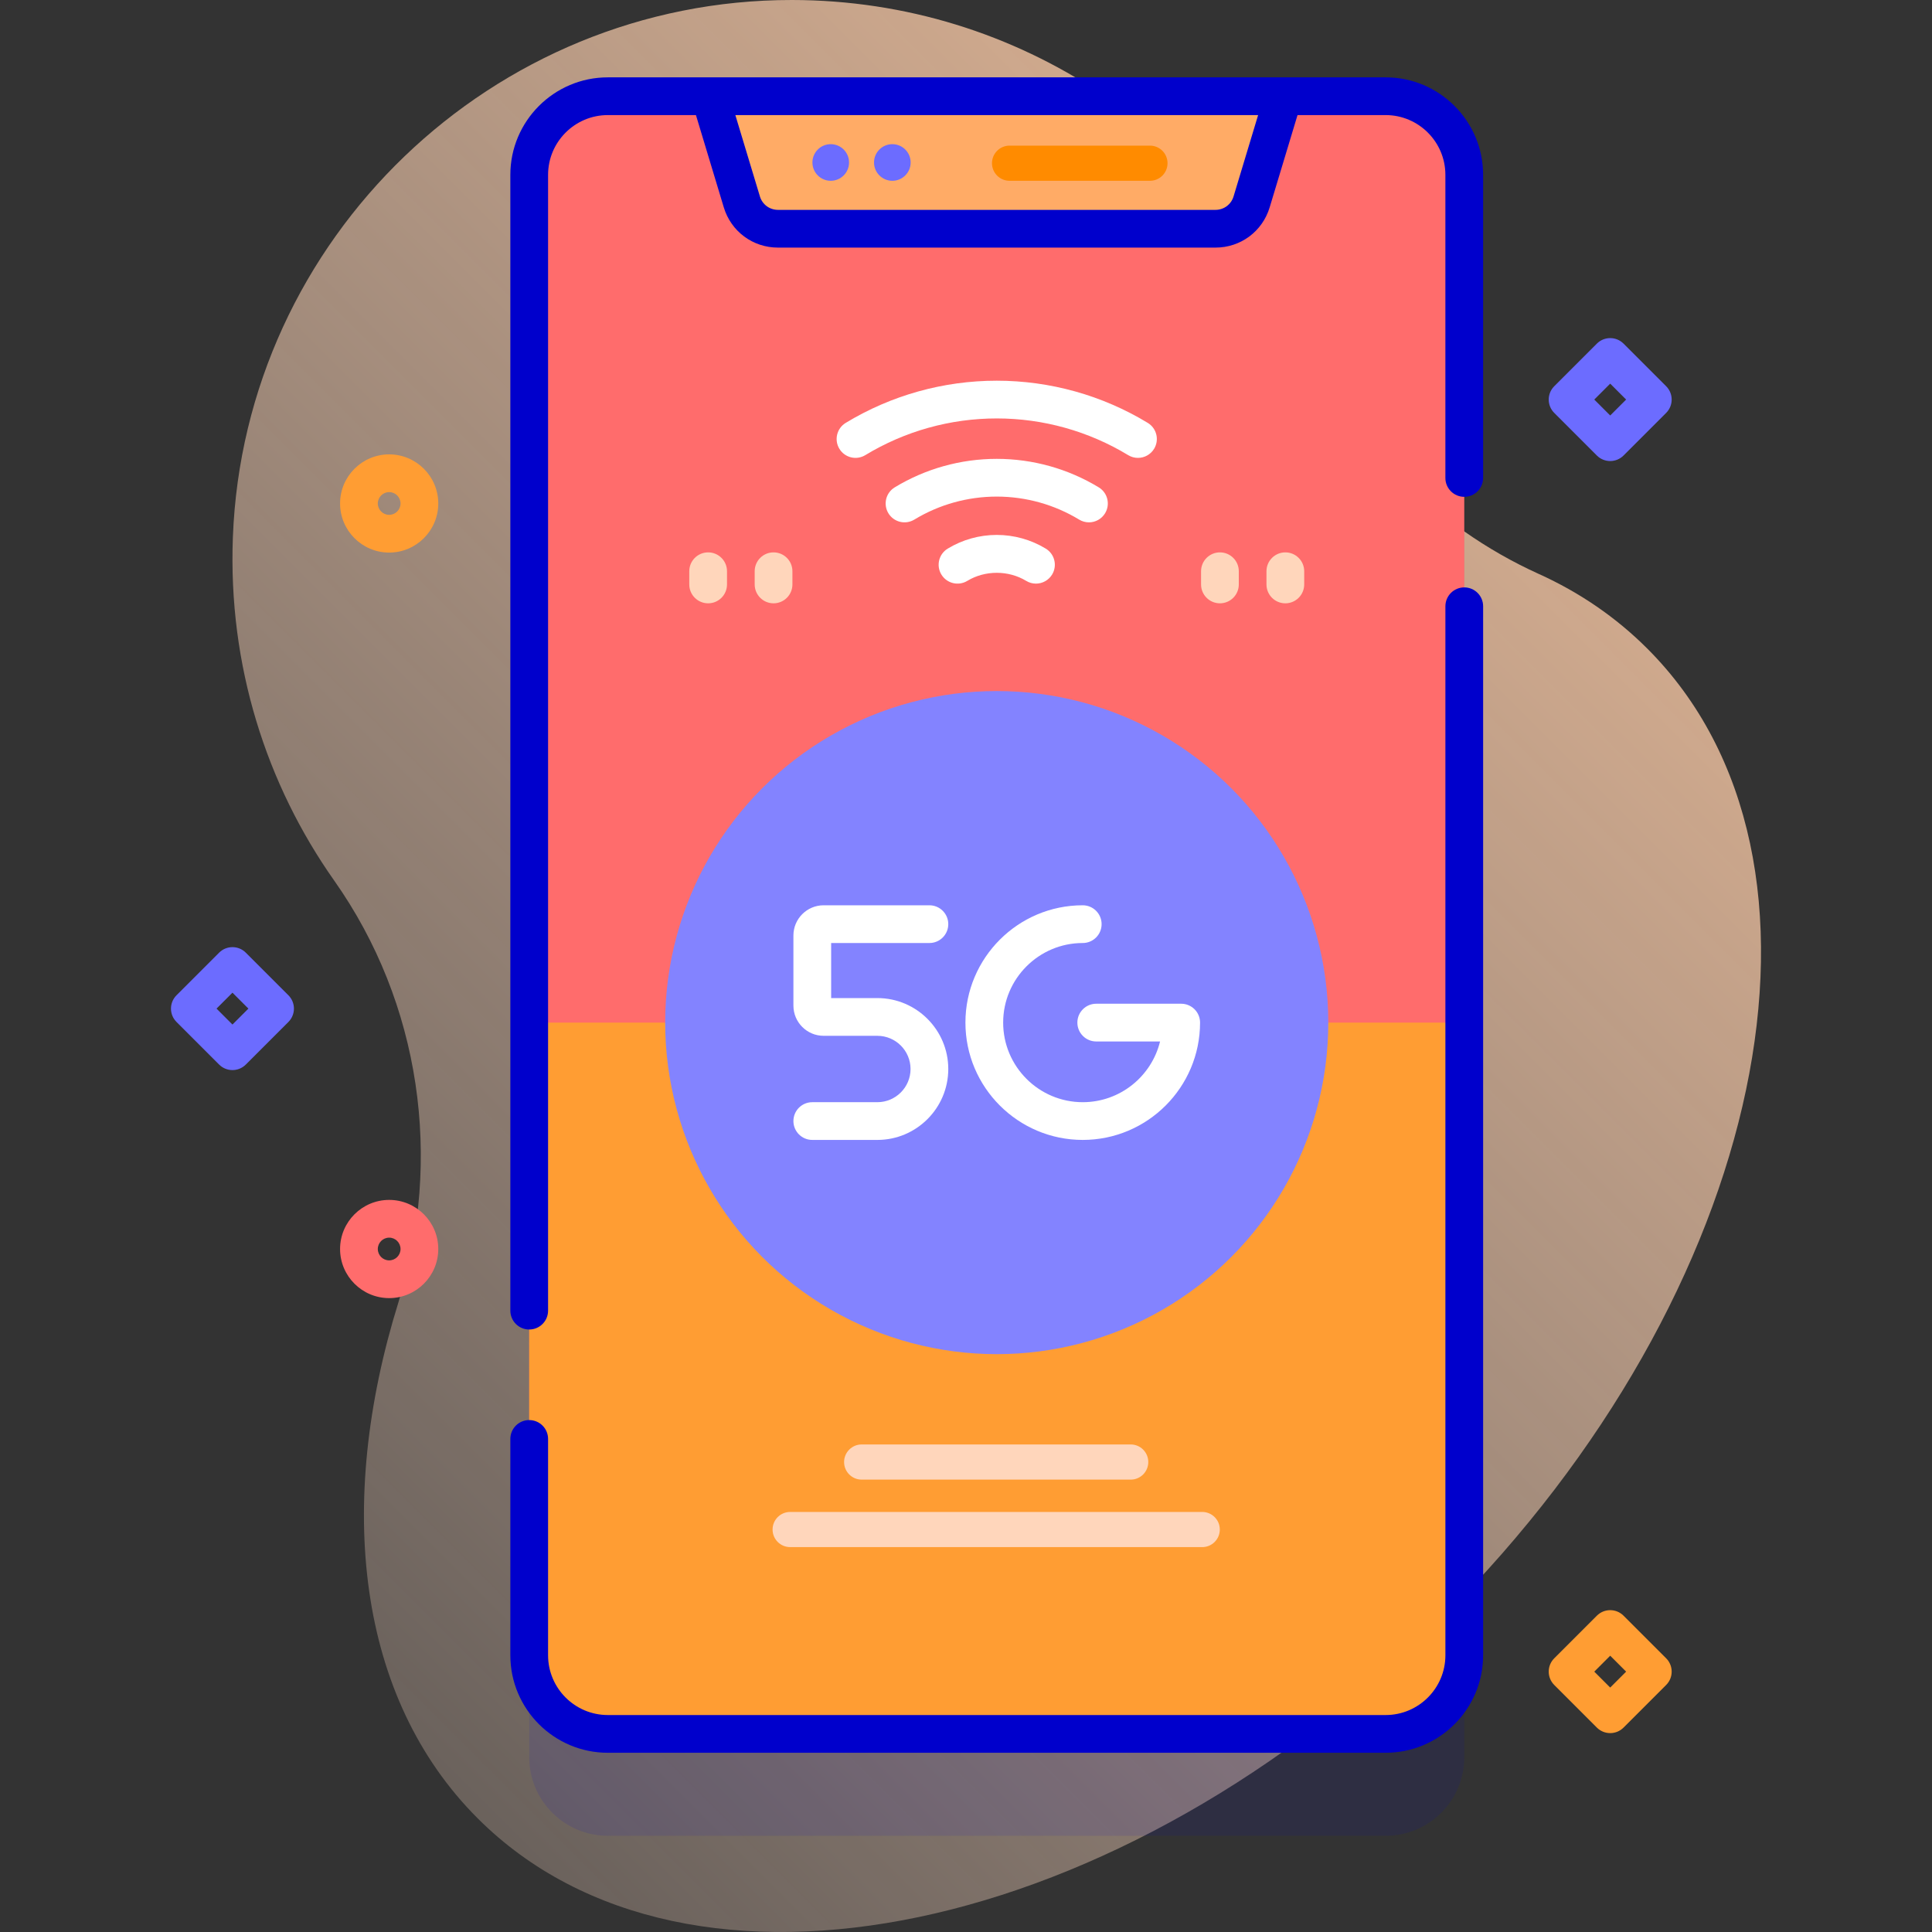
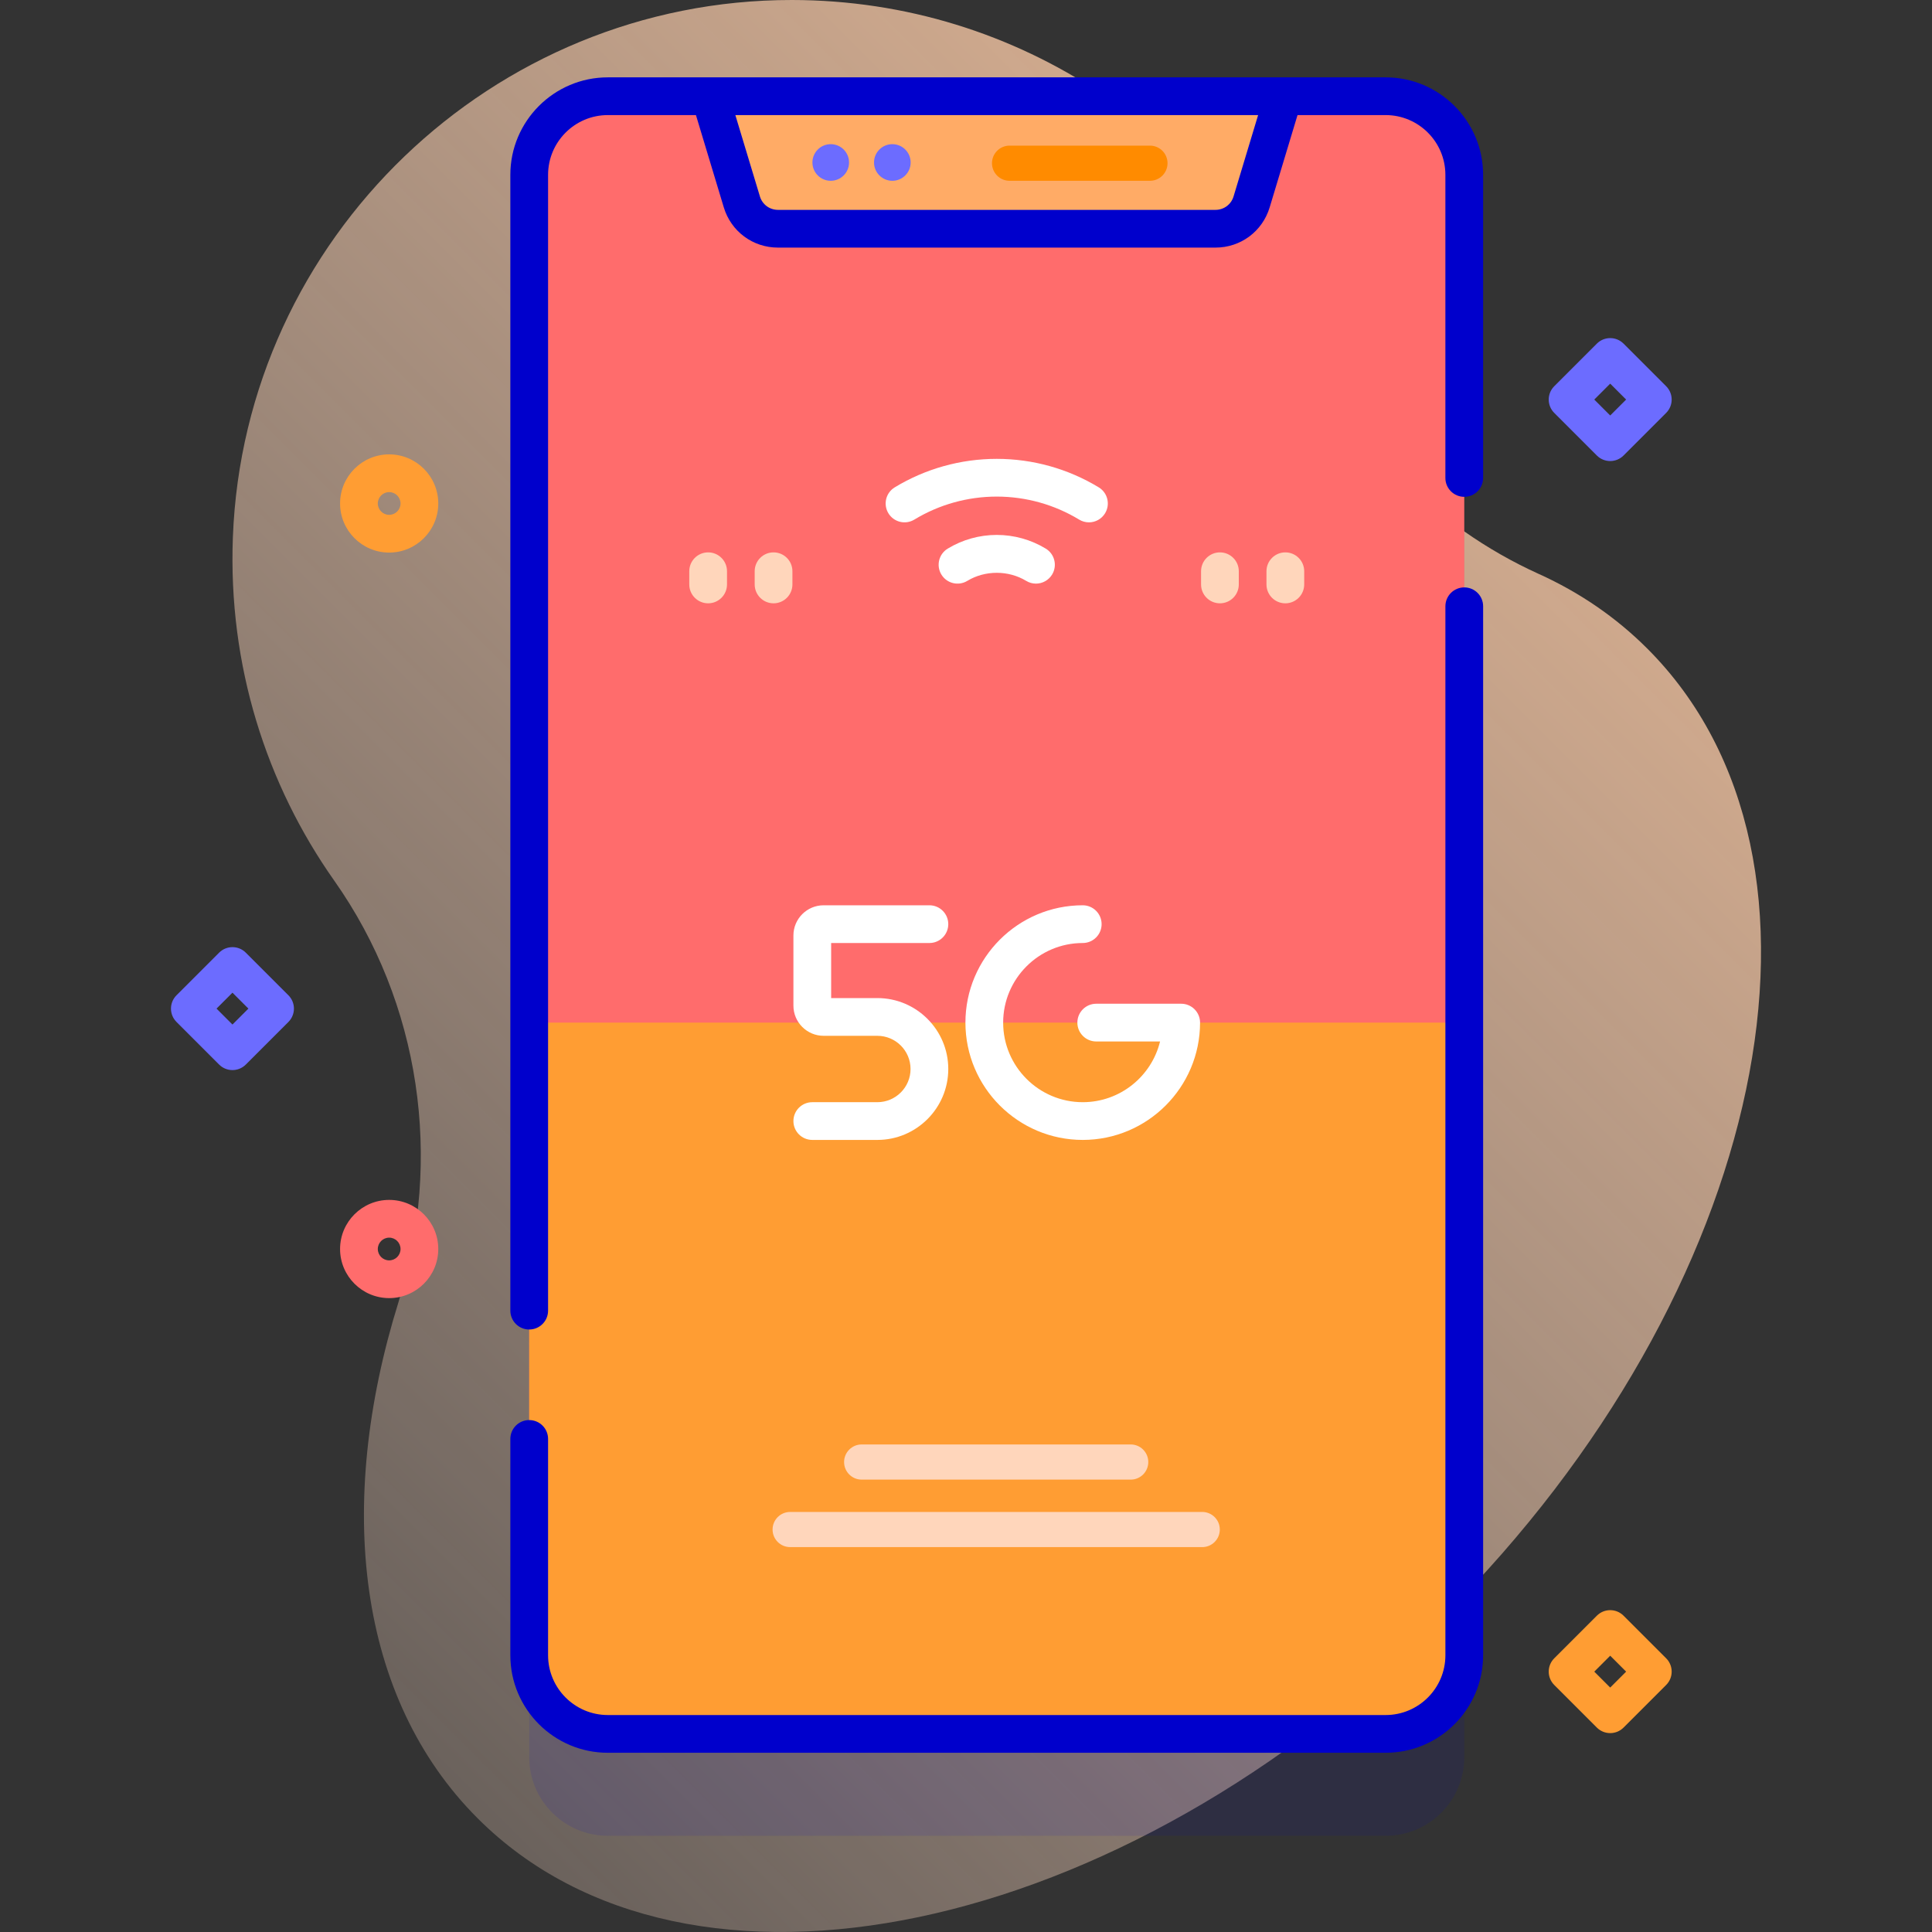
<svg xmlns="http://www.w3.org/2000/svg" id="Capa_1" enable-background="new 0 0 512 512" height="512" viewBox="0 0 512 512" width="512">
  <rect x="0" y="0" width="512" height="512" fill="#333333" stroke="none" />
  <linearGradient id="SVGID_1_" gradientUnits="userSpaceOnUse" x1="522.928" x2="-114.267" y1="-43.218" y2="593.978">
    <stop offset=".002" stop-color="#ffc599" />
    <stop offset=".992" stop-color="#ffe8dc" stop-opacity="0" />
  </linearGradient>
  <g>
    <path d="m436.556 171.888c-8.356-8.356-18.026-14.923-28.717-19.765-28.021-12.69-50.051-35.407-62.434-63.565-22.917-52.113-74.975-88.512-135.545-88.558-79.312-.06-145.163 63.163-148.148 142.418-1.277 33.922 8.857 65.421 26.87 90.969 22.877 32.448 28.821 73.782 17.021 111.69-16.764 53.857-10.919 104.898 20.973 136.791 55.888 55.888 170.586 31.804 256.185-53.795 85.598-85.599 109.683-200.296 53.795-256.185z" fill="url(#SVGID_1_)" />
    <g>
      <g>
        <g>
          <g>
            <g>
              <path d="m140.246 465.671c0 11.5 9.33 20.83 20.84 20.83h206.12c11.51 0 20.84-9.33 20.84-20.83v-392.34c0-11.5-9.33-20.83-20.84-20.83h-206.12c-11.51 0-20.84 9.33-20.84 20.83z" fill="#00c" opacity=".1" />
              <path d="m388.046 46.33v392.34c0 11.5-9.33 20.83-20.84 20.83h-206.12c-11.51 0-20.84-9.33-20.84-20.83v-392.34c0-11.5 9.33-20.83 20.84-20.83h206.12c11.51 0 20.84 9.33 20.84 20.83z" fill="#ff6c6c" />
              <path d="m140.246 271v167.67c0 11.5 9.33 20.83 20.84 20.83h206.12c11.51 0 20.84-9.33 20.84-20.83v-167.67z" fill="#ff9d33" />
              <path d="m331.693 53.506 8.453-28.007h-152l8.453 28.007c1.274 4.222 5.164 7.11 9.573 7.11h115.946c4.411 0 8.3-2.889 9.575-7.11z" fill="#ffab66" />
              <g fill="#00c">
                <path d="m367.209 20.499h-206.126c-14.246 0-25.836 11.59-25.836 25.835v300.999c0 2.761 2.239 5 5 5s5-2.239 5-5v-300.999c0-8.732 7.104-15.835 15.836-15.835h23.349l7.38 24.451c1.925 6.38 7.696 10.666 14.36 10.666h115.946c6.664 0 12.435-4.286 14.36-10.666l7.38-24.452h23.349c8.732 0 15.836 7.104 15.836 15.835v80.332c0 2.761 2.239 5 5 5s5-2.239 5-5v-80.331c.002-14.245-11.588-25.835-25.834-25.835zm-40.303 31.563c-.642 2.126-2.565 3.555-4.787 3.555h-115.946c-2.221 0-4.145-1.429-4.787-3.555l-6.508-21.562h138.536z" />
                <path d="m388.045 155.667c-2.761 0-5 2.239-5 5v278c0 8.731-7.104 15.835-15.836 15.835h-206.126c-8.732 0-15.836-7.104-15.836-15.835v-57.334c0-2.761-2.239-5-5-5s-5 2.239-5 5v57.334c0 14.246 11.59 25.835 25.836 25.835h206.126c14.246 0 25.836-11.59 25.836-25.835v-278c0-2.761-2.239-5-5-5z" />
              </g>
            </g>
          </g>
          <g>
            <circle cx="220.154" cy="43.058" fill="#6c6cff" r="4.854" />
          </g>
          <g>
            <circle cx="236.479" cy="43.058" fill="#6c6cff" r="4.854" />
          </g>
          <g>
            <path d="m304.747 47.911h-37.202c-2.573 0-4.659-2.086-4.659-4.659s2.086-4.659 4.659-4.659h37.202c2.573 0 4.659 2.086 4.659 4.659s-2.086 4.659-4.659 4.659z" fill="#ff8b00" />
          </g>
        </g>
      </g>
      <g>
-         <circle cx="264.146" cy="271" fill="#8383ff" r="87.865" />
        <g>
          <g>
            <g>
              <path d="m232.508 302.091h-17.244c-2.761 0-5-2.239-5-5s2.239-5 5-5h17.244c4.85 0 8.795-3.946 8.795-8.795s-3.946-8.795-8.795-8.795h-14.244c-4.411 0-8-3.589-8-8v-18.591c0-4.411 3.589-8 8-8h28.04c2.761 0 5 2.239 5 5s-2.239 5-5 5h-26.04v14.59h12.244c10.364 0 18.795 8.432 18.795 18.795s-8.431 18.796-18.795 18.796z" fill="#fff" />
            </g>
          </g>
          <g>
            <path d="m286.938 302.091c-17.143 0-31.09-13.947-31.09-31.091s13.947-31.091 31.09-31.091c2.761 0 5 2.239 5 5s-2.239 5-5 5c-11.629 0-21.09 9.461-21.09 21.091s9.461 21.091 21.09 21.091c9.908 0 18.241-6.867 20.492-16.091h-16.916c-2.761 0-5-2.239-5-5s2.239-5 5-5h22.515c2.761 0 5 2.239 5 5-.001 17.144-13.948 31.091-31.091 31.091z" fill="#fff" />
          </g>
        </g>
      </g>
      <g>
        <g>
          <path d="m288.579 138.428c-.883 0-1.778-.234-2.588-.726-6.579-3.991-14.133-6.101-21.845-6.101s-15.266 2.109-21.845 6.101c-2.362 1.434-5.437.68-6.868-1.682-1.432-2.361-.679-5.436 1.682-6.868 8.143-4.94 17.49-7.551 27.031-7.551s18.888 2.611 27.031 7.551c2.361 1.432 3.114 4.507 1.682 6.868-.94 1.55-2.59 2.408-4.28 2.408z" fill="#fff" />
        </g>
        <g>
          <path d="m274.538 154.665c-.883 0-1.778-.234-2.588-.726-4.699-2.851-10.907-2.851-15.606 0-2.361 1.433-5.436.68-6.868-1.682s-.679-5.436 1.682-6.868c3.914-2.374 8.406-3.629 12.99-3.629s9.076 1.255 12.99 3.629c2.361 1.432 3.114 4.507 1.682 6.868-.943 1.55-2.592 2.408-4.282 2.408z" fill="#fff" />
        </g>
        <g>
-           <path d="m301.57 121.344c-.883 0-1.778-.234-2.588-.726-10.492-6.364-22.538-9.729-34.835-9.729s-24.344 3.364-34.835 9.729c-2.361 1.433-5.436.68-6.868-1.682-1.432-2.361-.679-5.436 1.682-6.868 12.055-7.313 25.895-11.179 40.021-11.179s27.966 3.866 40.022 11.179c2.361 1.432 3.114 4.507 1.682 6.868-.942 1.55-2.591 2.408-4.281 2.408z" fill="#fff" />
-         </g>
+           </g>
      </g>
      <g>
        <g>
          <path d="m209.4 400.682h109.202c2.573 0 4.659 2.086 4.659 4.659s-2.086 4.659-4.659 4.659h-109.202c-2.573 0-4.659-2.086-4.659-4.659s2.085-4.659 4.659-4.659z" fill="#ffd6bb" />
        </g>
        <g>
          <path d="m228.352 382.795h71.297c2.573 0 4.659 2.086 4.659 4.659s-2.086 4.659-4.659 4.659h-71.297c-2.573 0-4.659-2.086-4.659-4.659s2.086-4.659 4.659-4.659z" fill="#ffd6bb" />
        </g>
      </g>
      <g>
        <g>
          <g>
            <path d="m323.294 159.885c-2.761 0-5-2.239-5-5v-3.5c0-2.761 2.239-5 5-5s5 2.239 5 5v3.5c0 2.761-2.239 5-5 5z" fill="#ffd6bb" />
          </g>
          <g>
            <path d="m340.627 159.885c-2.761 0-5-2.239-5-5v-3.5c0-2.761 2.239-5 5-5s5 2.239 5 5v3.5c0 2.761-2.239 5-5 5z" fill="#ffd6bb" />
          </g>
        </g>
        <g>
          <g>
            <path d="m187.665 159.885c-2.761 0-5-2.239-5-5v-3.5c0-2.761 2.239-5 5-5s5 2.239 5 5v3.5c0 2.761-2.239 5-5 5z" fill="#ffd6bb" />
          </g>
          <g>
            <path d="m204.999 159.885c-2.761 0-5-2.239-5-5v-3.5c0-2.761 2.239-5 5-5s5 2.239 5 5v3.5c0 2.761-2.239 5-5 5z" fill="#ffd6bb" />
          </g>
        </g>
      </g>
      <g>
        <path d="m61.604 283.584c-1.28 0-2.559-.488-3.536-1.464l-11.292-11.292c-1.953-1.953-1.953-5.119 0-7.071l11.292-11.292c.938-.938 2.209-1.464 3.536-1.464s2.598.527 3.536 1.464l11.292 11.292c.938.938 1.464 2.209 1.464 3.536s-.527 2.598-1.464 3.536l-11.292 11.291c-.977.976-2.257 1.464-3.536 1.464zm-4.221-16.292 4.221 4.221 4.221-4.221-4.221-4.221z" fill="#6c6cff" />
      </g>
      <g>
        <path d="m426.72 459.292c-1.28 0-2.559-.488-3.536-1.464l-11.292-11.292c-1.953-1.953-1.953-5.119 0-7.071l11.292-11.292c1.953-1.952 5.118-1.952 7.071 0l11.292 11.292c1.953 1.953 1.953 5.119 0 7.071l-11.292 11.292c-.976.976-2.255 1.464-3.535 1.464zm-4.221-16.292 4.221 4.221 4.221-4.221-4.221-4.221z" fill="#ff9d33" />
      </g>
      <g>
        <path d="m426.72 122.182c-1.28 0-2.559-.488-3.536-1.464l-11.292-11.292c-1.953-1.953-1.953-5.119 0-7.071l11.292-11.292c1.953-1.952 5.118-1.952 7.071 0l11.292 11.292c1.953 1.953 1.953 5.119 0 7.071l-11.292 11.292c-.976.975-2.255 1.464-3.535 1.464zm-4.221-16.293 4.221 4.221 4.221-4.221-4.221-4.221z" fill="#6c6cff" />
      </g>
      <g>
        <path d="m103.134 344.012c-7.175 0-13.012-5.837-13.012-13.012s5.837-13.012 13.012-13.012 13.012 5.837 13.012 13.012-5.837 13.012-13.012 13.012zm0-16.024c-1.661 0-3.012 1.351-3.012 3.012s1.351 3.012 3.012 3.012 3.012-1.351 3.012-3.012-1.351-3.012-3.012-3.012z" fill="#ff6c6c" />
      </g>
      <g>
        <path d="m103.134 146.438c-7.175 0-13.012-5.837-13.012-13.012s5.837-13.012 13.012-13.012 13.012 5.837 13.012 13.012-5.837 13.012-13.012 13.012zm0-16.023c-1.661 0-3.012 1.351-3.012 3.012s1.351 3.012 3.012 3.012 3.012-1.351 3.012-3.012-1.351-3.012-3.012-3.012z" fill="#ff9d33" />
      </g>
    </g>
  </g>
</svg>